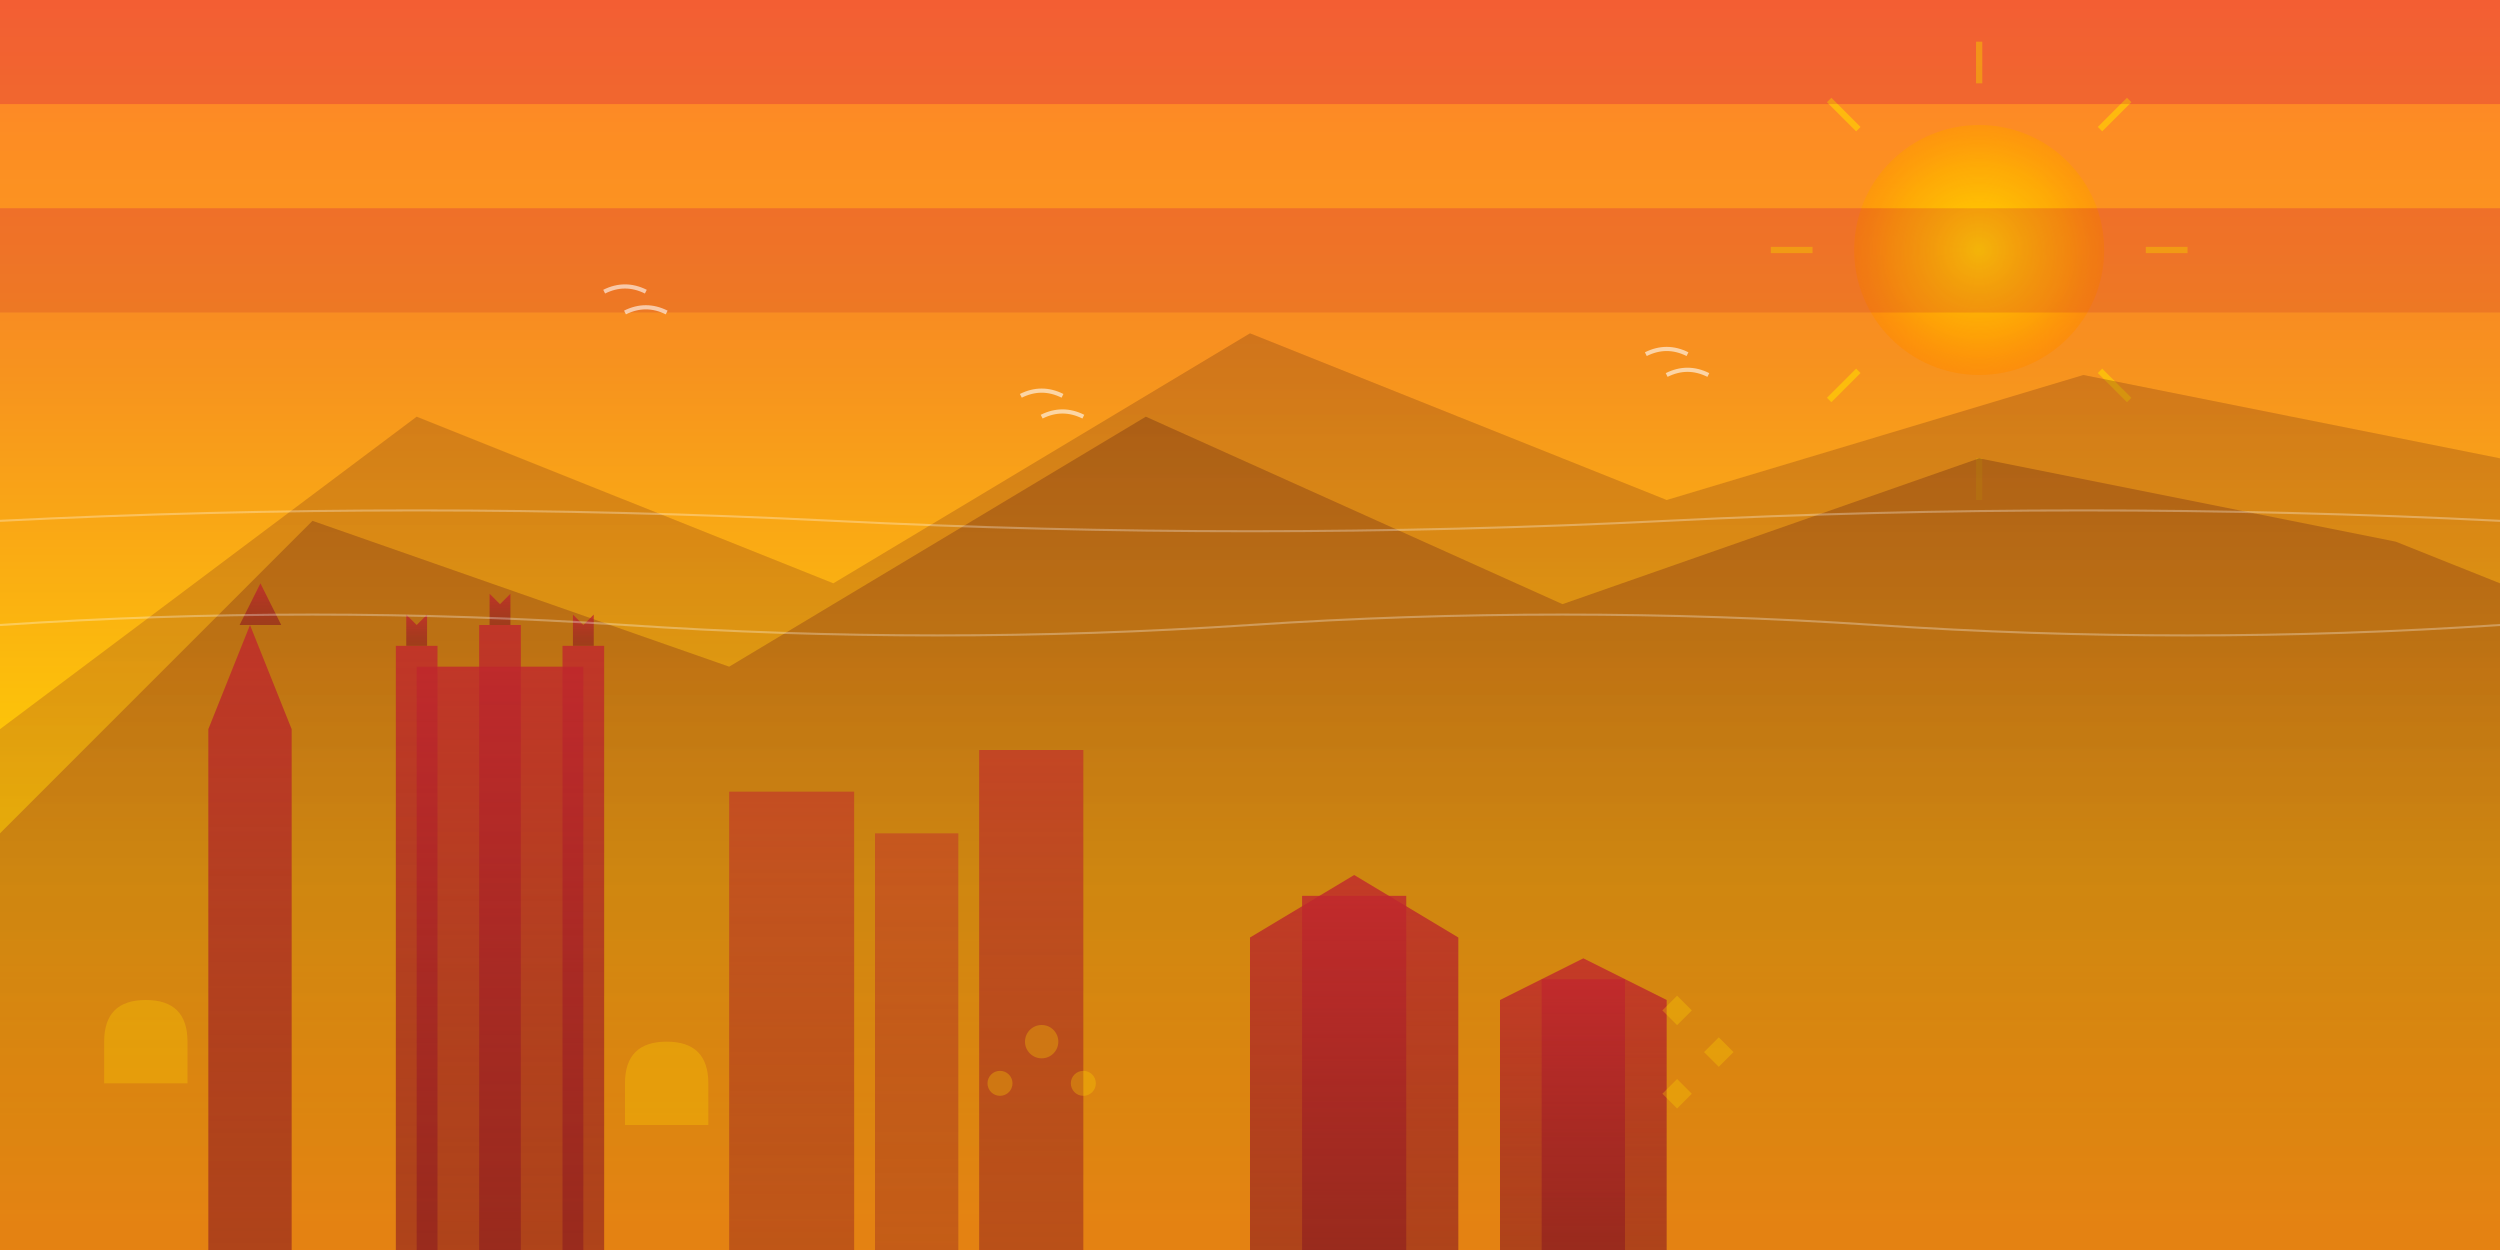
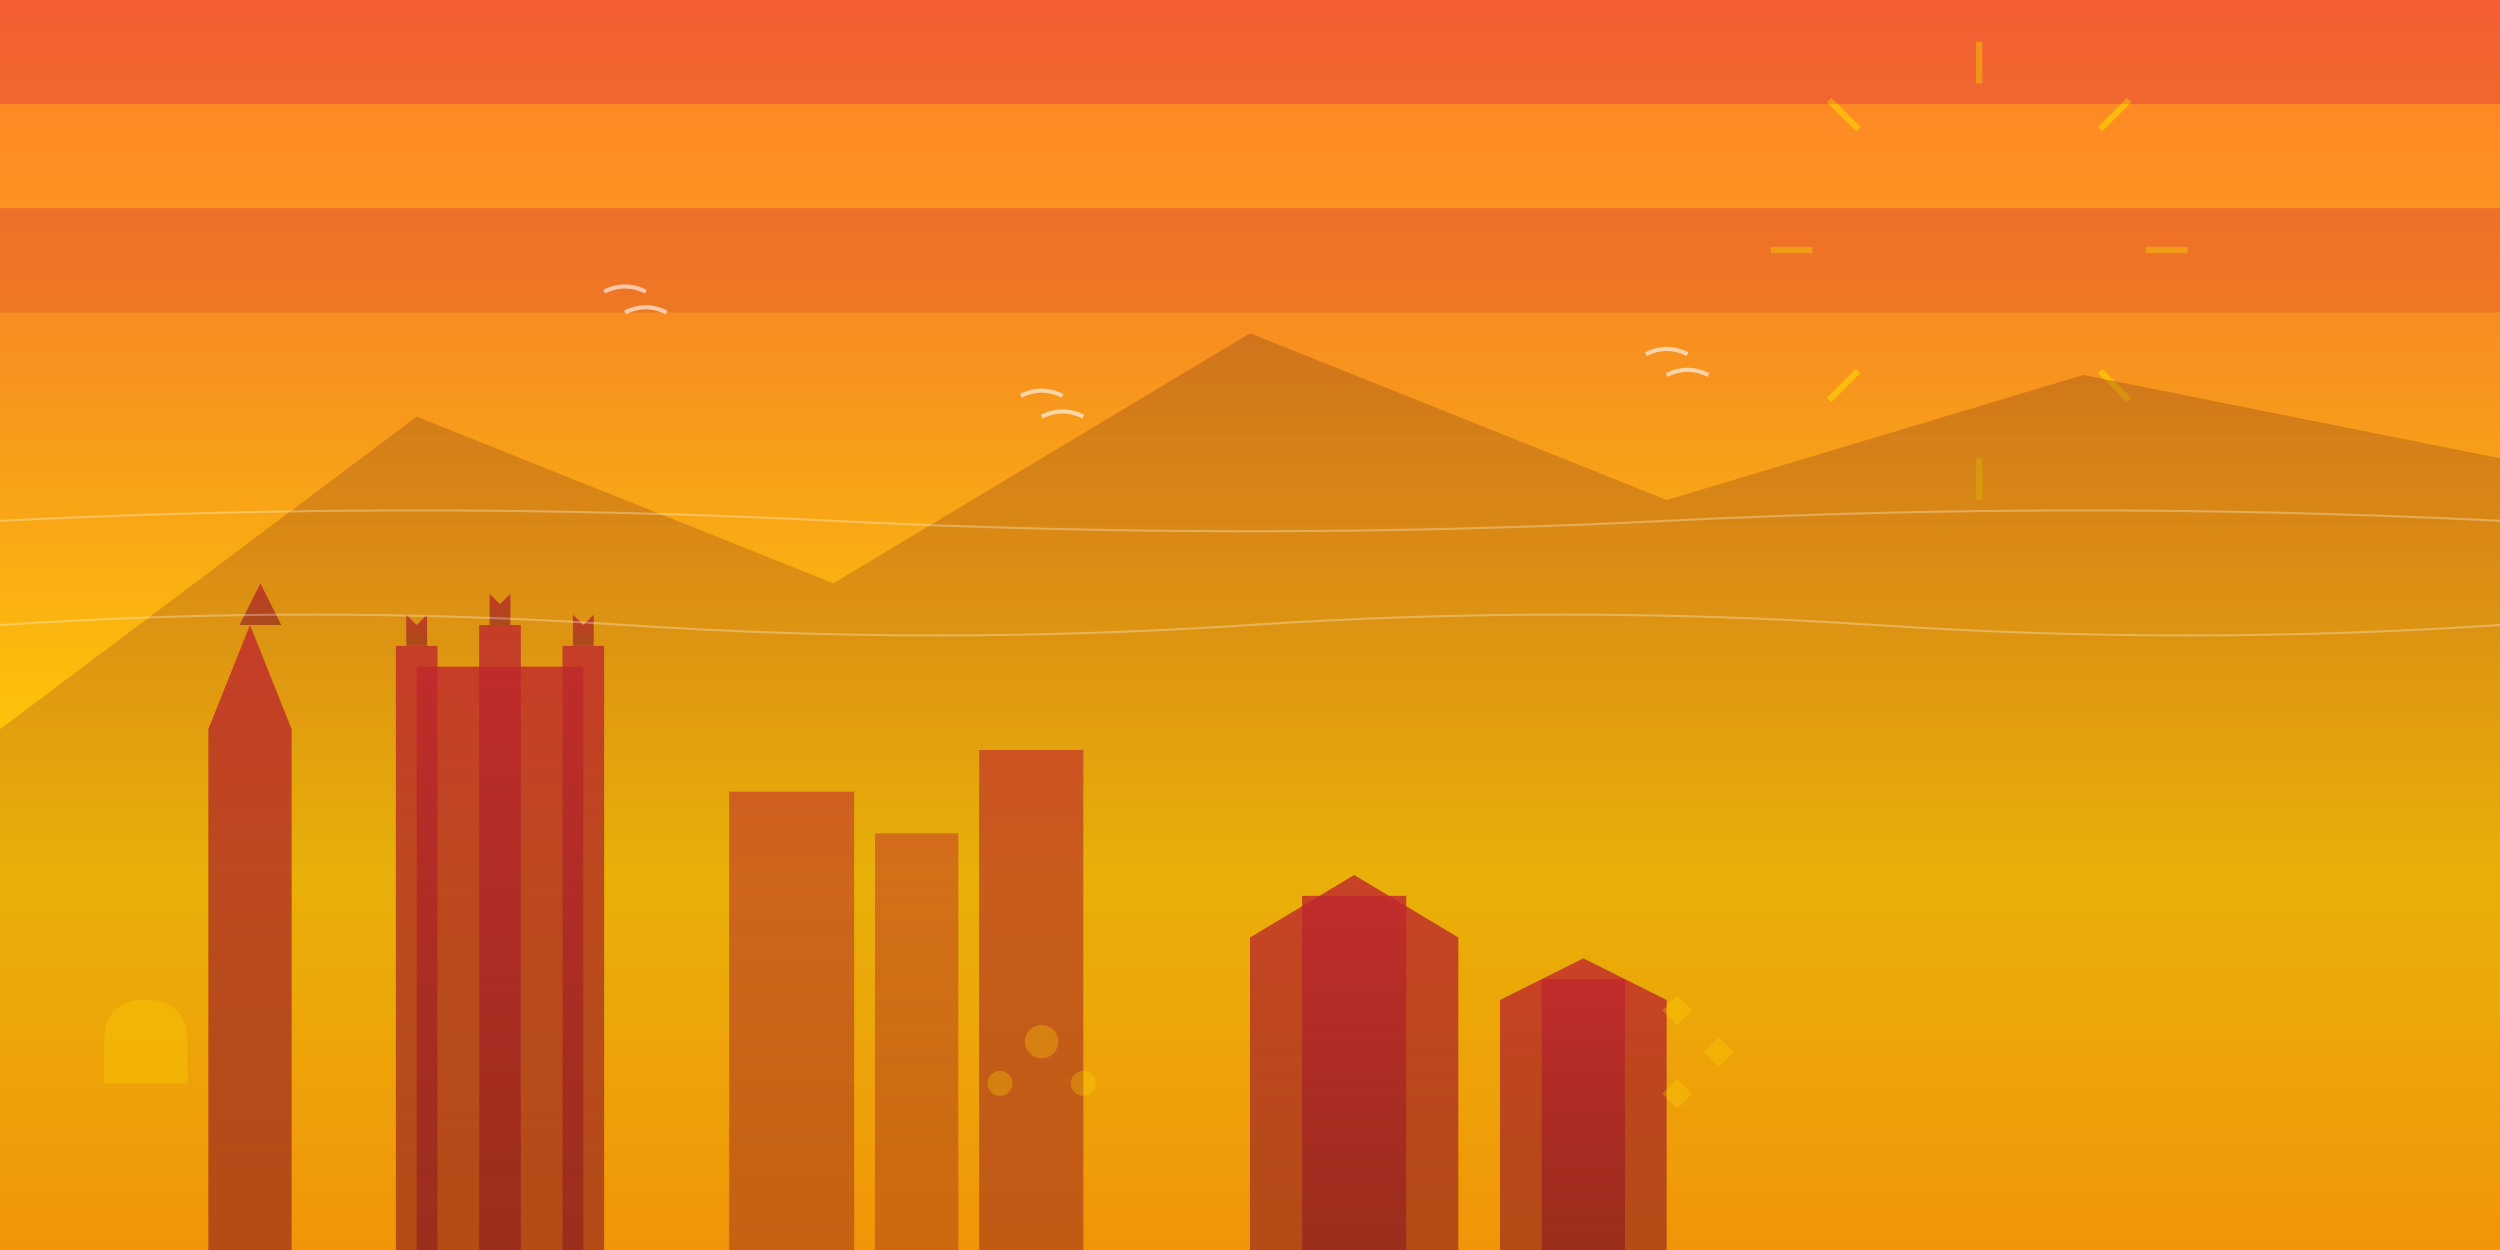
<svg xmlns="http://www.w3.org/2000/svg" viewBox="0 0 1200 600" fill="none">
  <rect x="0" y="0" width="1200" height="600" fill="#333333" stroke="none" />
  <defs>
    <linearGradient id="skyGradient" x1="0%" y1="0%" x2="0%" y2="100%">
      <stop offset="0%" style="stop-color:#FF6B35;stop-opacity:1" />
      <stop offset="30%" style="stop-color:#F7931E;stop-opacity:1" />
      <stop offset="70%" style="stop-color:#FFD700;stop-opacity:1" />
      <stop offset="100%" style="stop-color:#FFA500;stop-opacity:1" />
    </linearGradient>
    <linearGradient id="mountainGradient" x1="0%" y1="0%" x2="0%" y2="100%">
      <stop offset="0%" style="stop-color:#8B4513;stop-opacity:0.9" />
      <stop offset="100%" style="stop-color:#D2691E;stop-opacity:0.7" />
    </linearGradient>
    <linearGradient id="buildingGradient" x1="0%" y1="0%" x2="0%" y2="100%">
      <stop offset="0%" style="stop-color:#C1272D;stop-opacity:0.8" />
      <stop offset="100%" style="stop-color:#8B1A1F;stop-opacity:0.6" />
    </linearGradient>
    <radialGradient id="sunGradient" cx="50%" cy="50%" r="50%">
      <stop offset="0%" style="stop-color:#FFD700;stop-opacity:1" />
      <stop offset="70%" style="stop-color:#FFA500;stop-opacity:0.8" />
      <stop offset="100%" style="stop-color:#FF8C00;stop-opacity:0.6" />
    </radialGradient>
  </defs>
  <rect width="1200" height="600" fill="url(#skyGradient)" />
-   <circle cx="950" cy="120" r="60" fill="url(#sunGradient)" />
  <g stroke="#FFD700" stroke-width="3" opacity="0.6">
    <line x1="950" y1="40" x2="950" y2="20" />
    <line x1="950" y1="220" x2="950" y2="240" />
    <line x1="870" y1="120" x2="850" y2="120" />
    <line x1="1030" y1="120" x2="1050" y2="120" />
    <line x1="892" y1="62" x2="878" y2="48" />
    <line x1="1008" y1="178" x2="1022" y2="192" />
    <line x1="1008" y1="62" x2="1022" y2="48" />
    <line x1="892" y1="178" x2="878" y2="192" />
  </g>
  <g fill="url(#mountainGradient)">
    <polygon points="0,350 200,200 400,280 600,160 800,240 1000,180 1200,220 1200,600 0,600" opacity="0.4" />
-     <polygon points="0,400 150,250 350,320 550,200 750,290 950,220 1150,260 1200,280 1200,600 0,600" opacity="0.6" />
  </g>
  <g fill="url(#buildingGradient)">
    <polygon points="100,350 120,300 140,350 140,600 100,600" />
    <polygon points="115,300 125,280 135,300" />
    <rect x="200" y="320" width="80" height="280" />
    <rect x="190" y="310" width="20" height="290" />
    <rect x="270" y="310" width="20" height="290" />
    <rect x="230" y="300" width="20" height="300" />
    <polygon points="195,310 195,295 200,300 205,295 205,310" />
    <polygon points="275,310 275,295 280,300 285,295 285,310" />
    <polygon points="235,300 235,285 240,290 245,285 245,300" />
    <rect x="350" y="380" width="60" height="220" opacity="0.7" />
    <rect x="420" y="400" width="40" height="200" opacity="0.6" />
    <rect x="470" y="360" width="50" height="240" opacity="0.8" />
    <polygon points="600,450 650,420 700,450 700,600 600,600" />
    <rect x="625" y="430" width="50" height="170" />
    <polygon points="720,480 760,460 800,480 800,600 720,600" />
    <rect x="740" y="470" width="40" height="130" />
  </g>
  <g fill="#FFD700" opacity="0.3">
    <path d="M 50 500 Q 50 480 70 480 Q 90 480 90 500 L 90 520 L 50 520 Z" />
-     <path d="M 300 520 Q 300 500 320 500 Q 340 500 340 520 L 340 540 L 300 540 Z" />
    <circle cx="500" cy="500" r="8" />
    <circle cx="520" cy="520" r="6" />
    <circle cx="480" cy="520" r="6" />
    <rect x="800" y="480" width="10" height="10" transform="rotate(45 805 485)" />
    <rect x="820" y="500" width="10" height="10" transform="rotate(45 825 505)" />
    <rect x="800" y="520" width="10" height="10" transform="rotate(45 805 525)" />
  </g>
  <g opacity="0.2">
    <rect x="0" y="0" width="1200" height="50" fill="#C1272D" />
    <rect x="0" y="50" width="1200" height="50" fill="#FFD700" />
    <rect x="0" y="100" width="1200" height="50" fill="#C1272D" />
  </g>
  <g stroke="#FFF" stroke-width="2" fill="none" opacity="0.6">
    <path d="M 300 150 Q 310 145 320 150" />
    <path d="M 290 140 Q 300 135 310 140" />
    <path d="M 800 180 Q 810 175 820 180" />
    <path d="M 790 170 Q 800 165 810 170" />
    <path d="M 500 200 Q 510 195 520 200" />
    <path d="M 490 190 Q 500 185 510 190" />
  </g>
  <g stroke="#FFF" stroke-width="1" fill="none" opacity="0.3">
    <path d="M 0 250 Q 200 240 400 250 Q 600 260 800 250 Q 1000 240 1200 250" />
    <path d="M 0 300 Q 150 290 300 300 Q 450 310 600 300 Q 750 290 900 300 Q 1050 310 1200 300" />
  </g>
</svg>